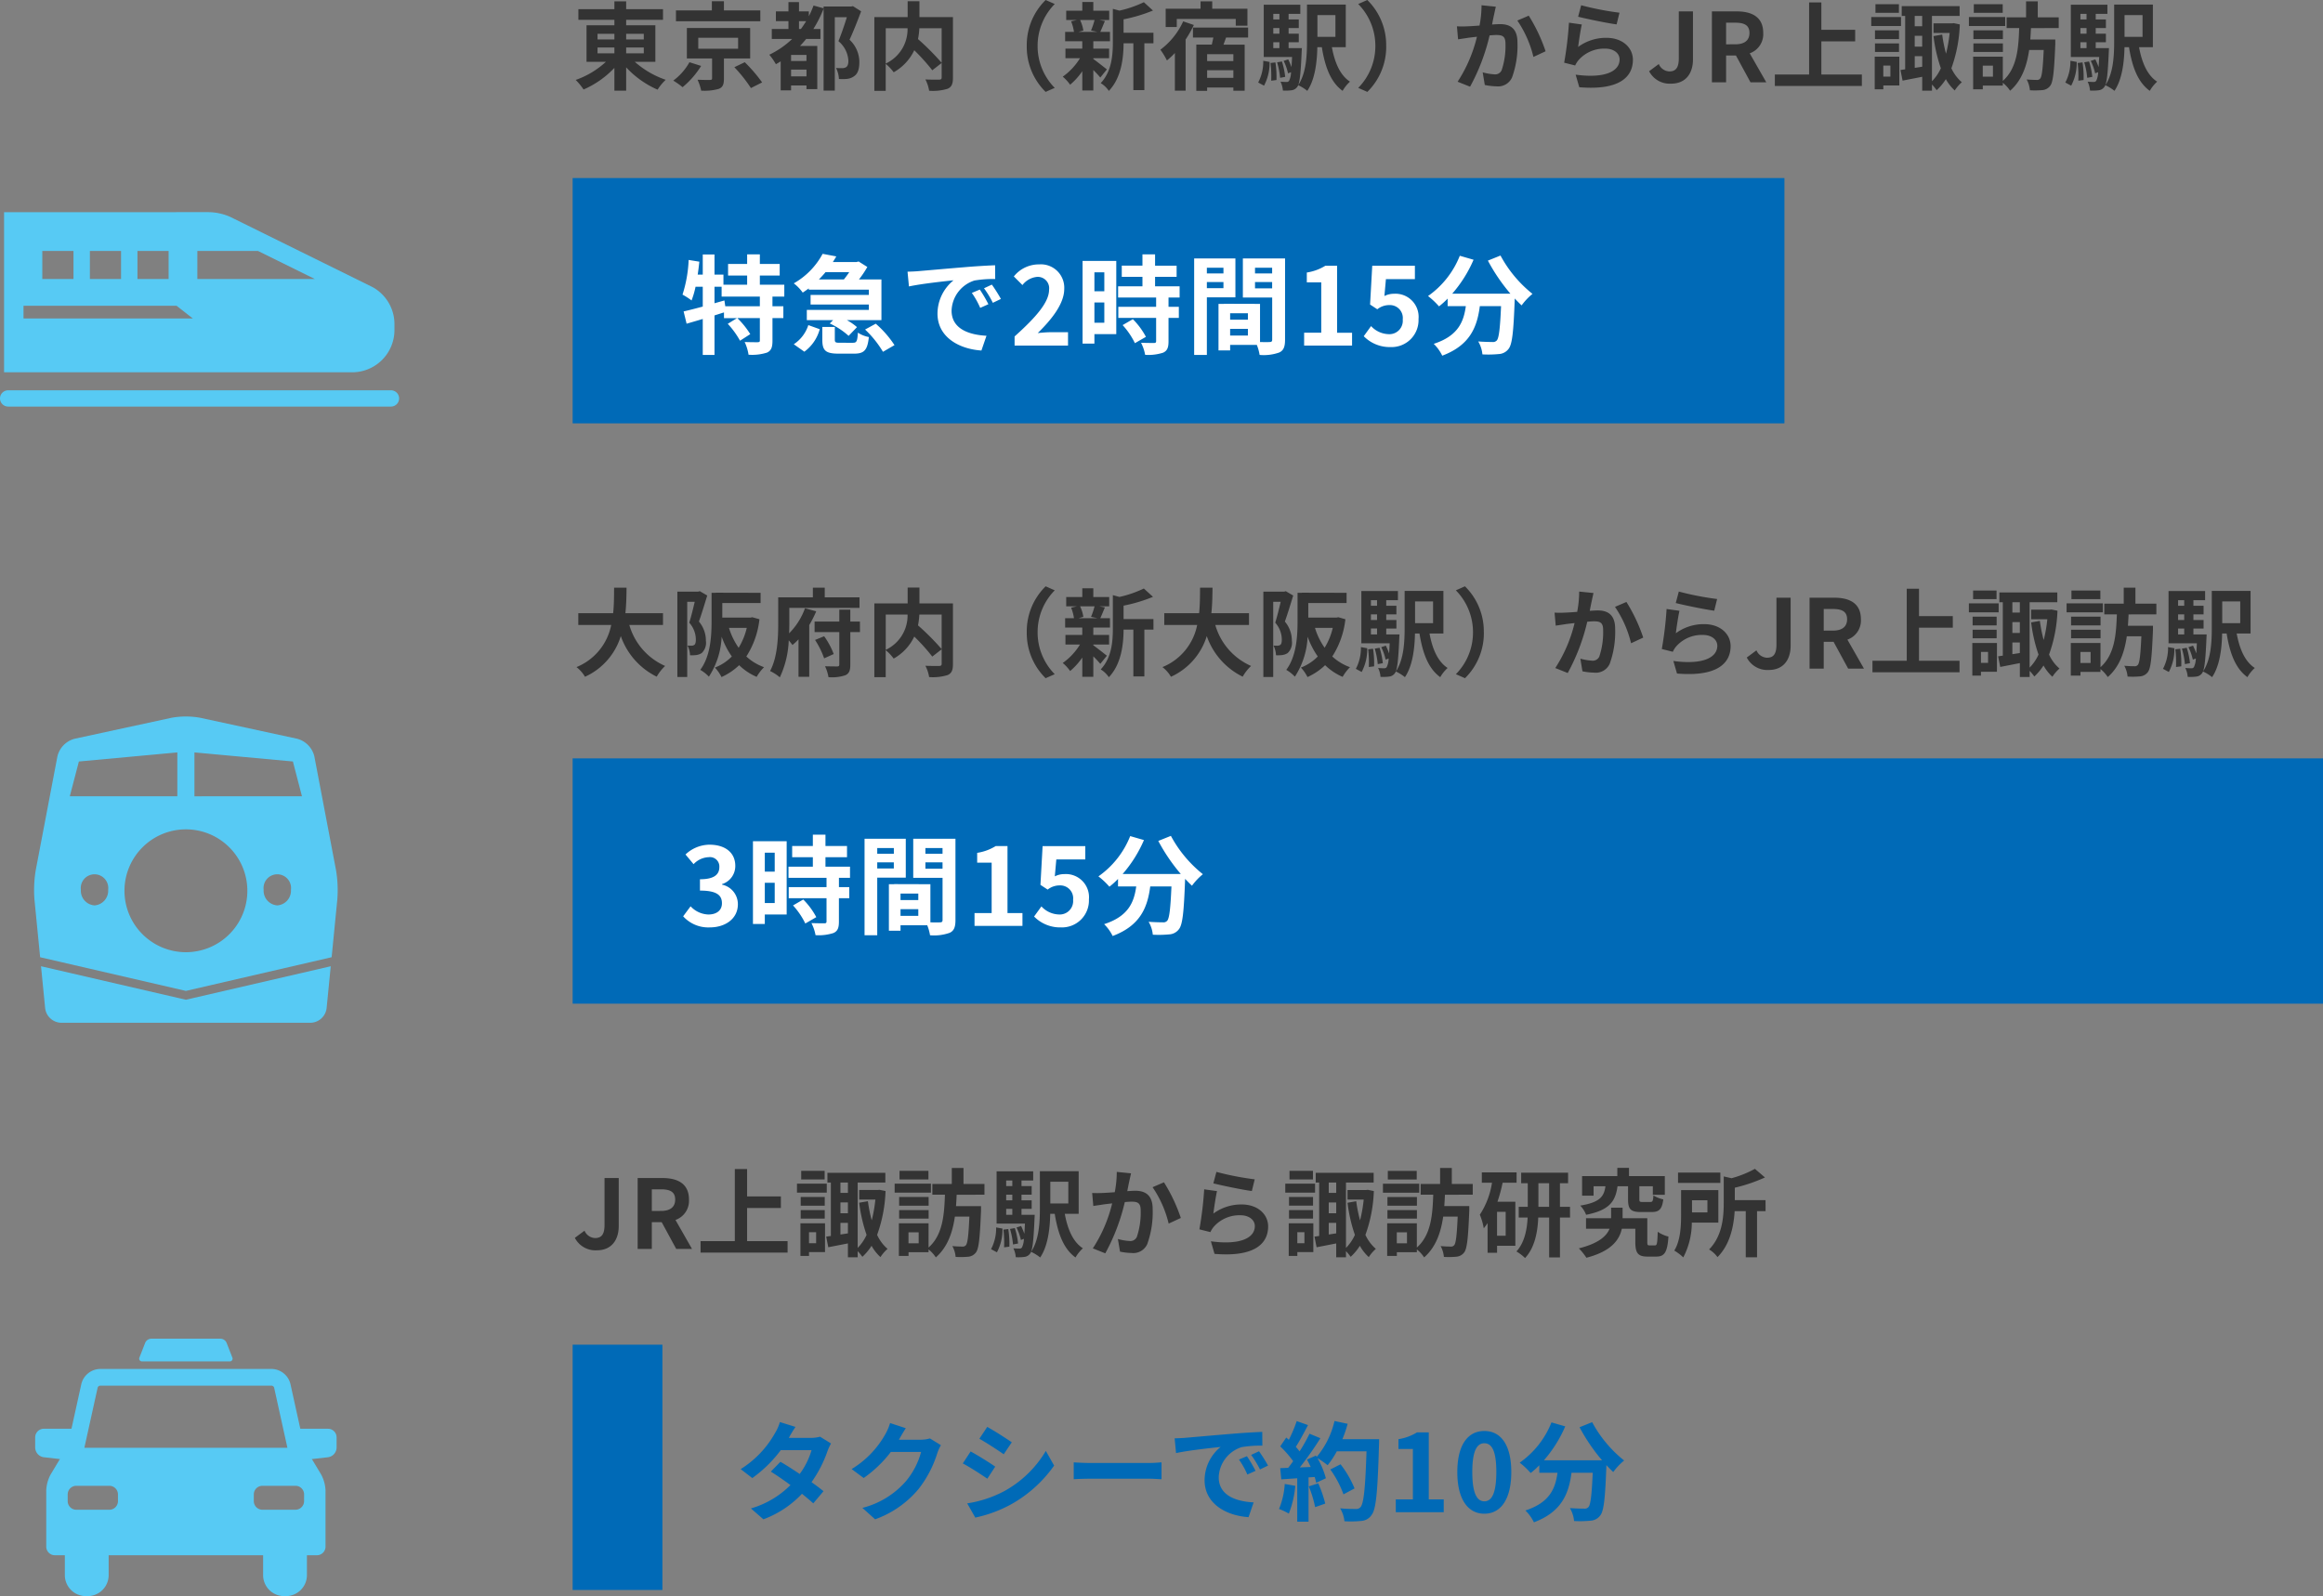
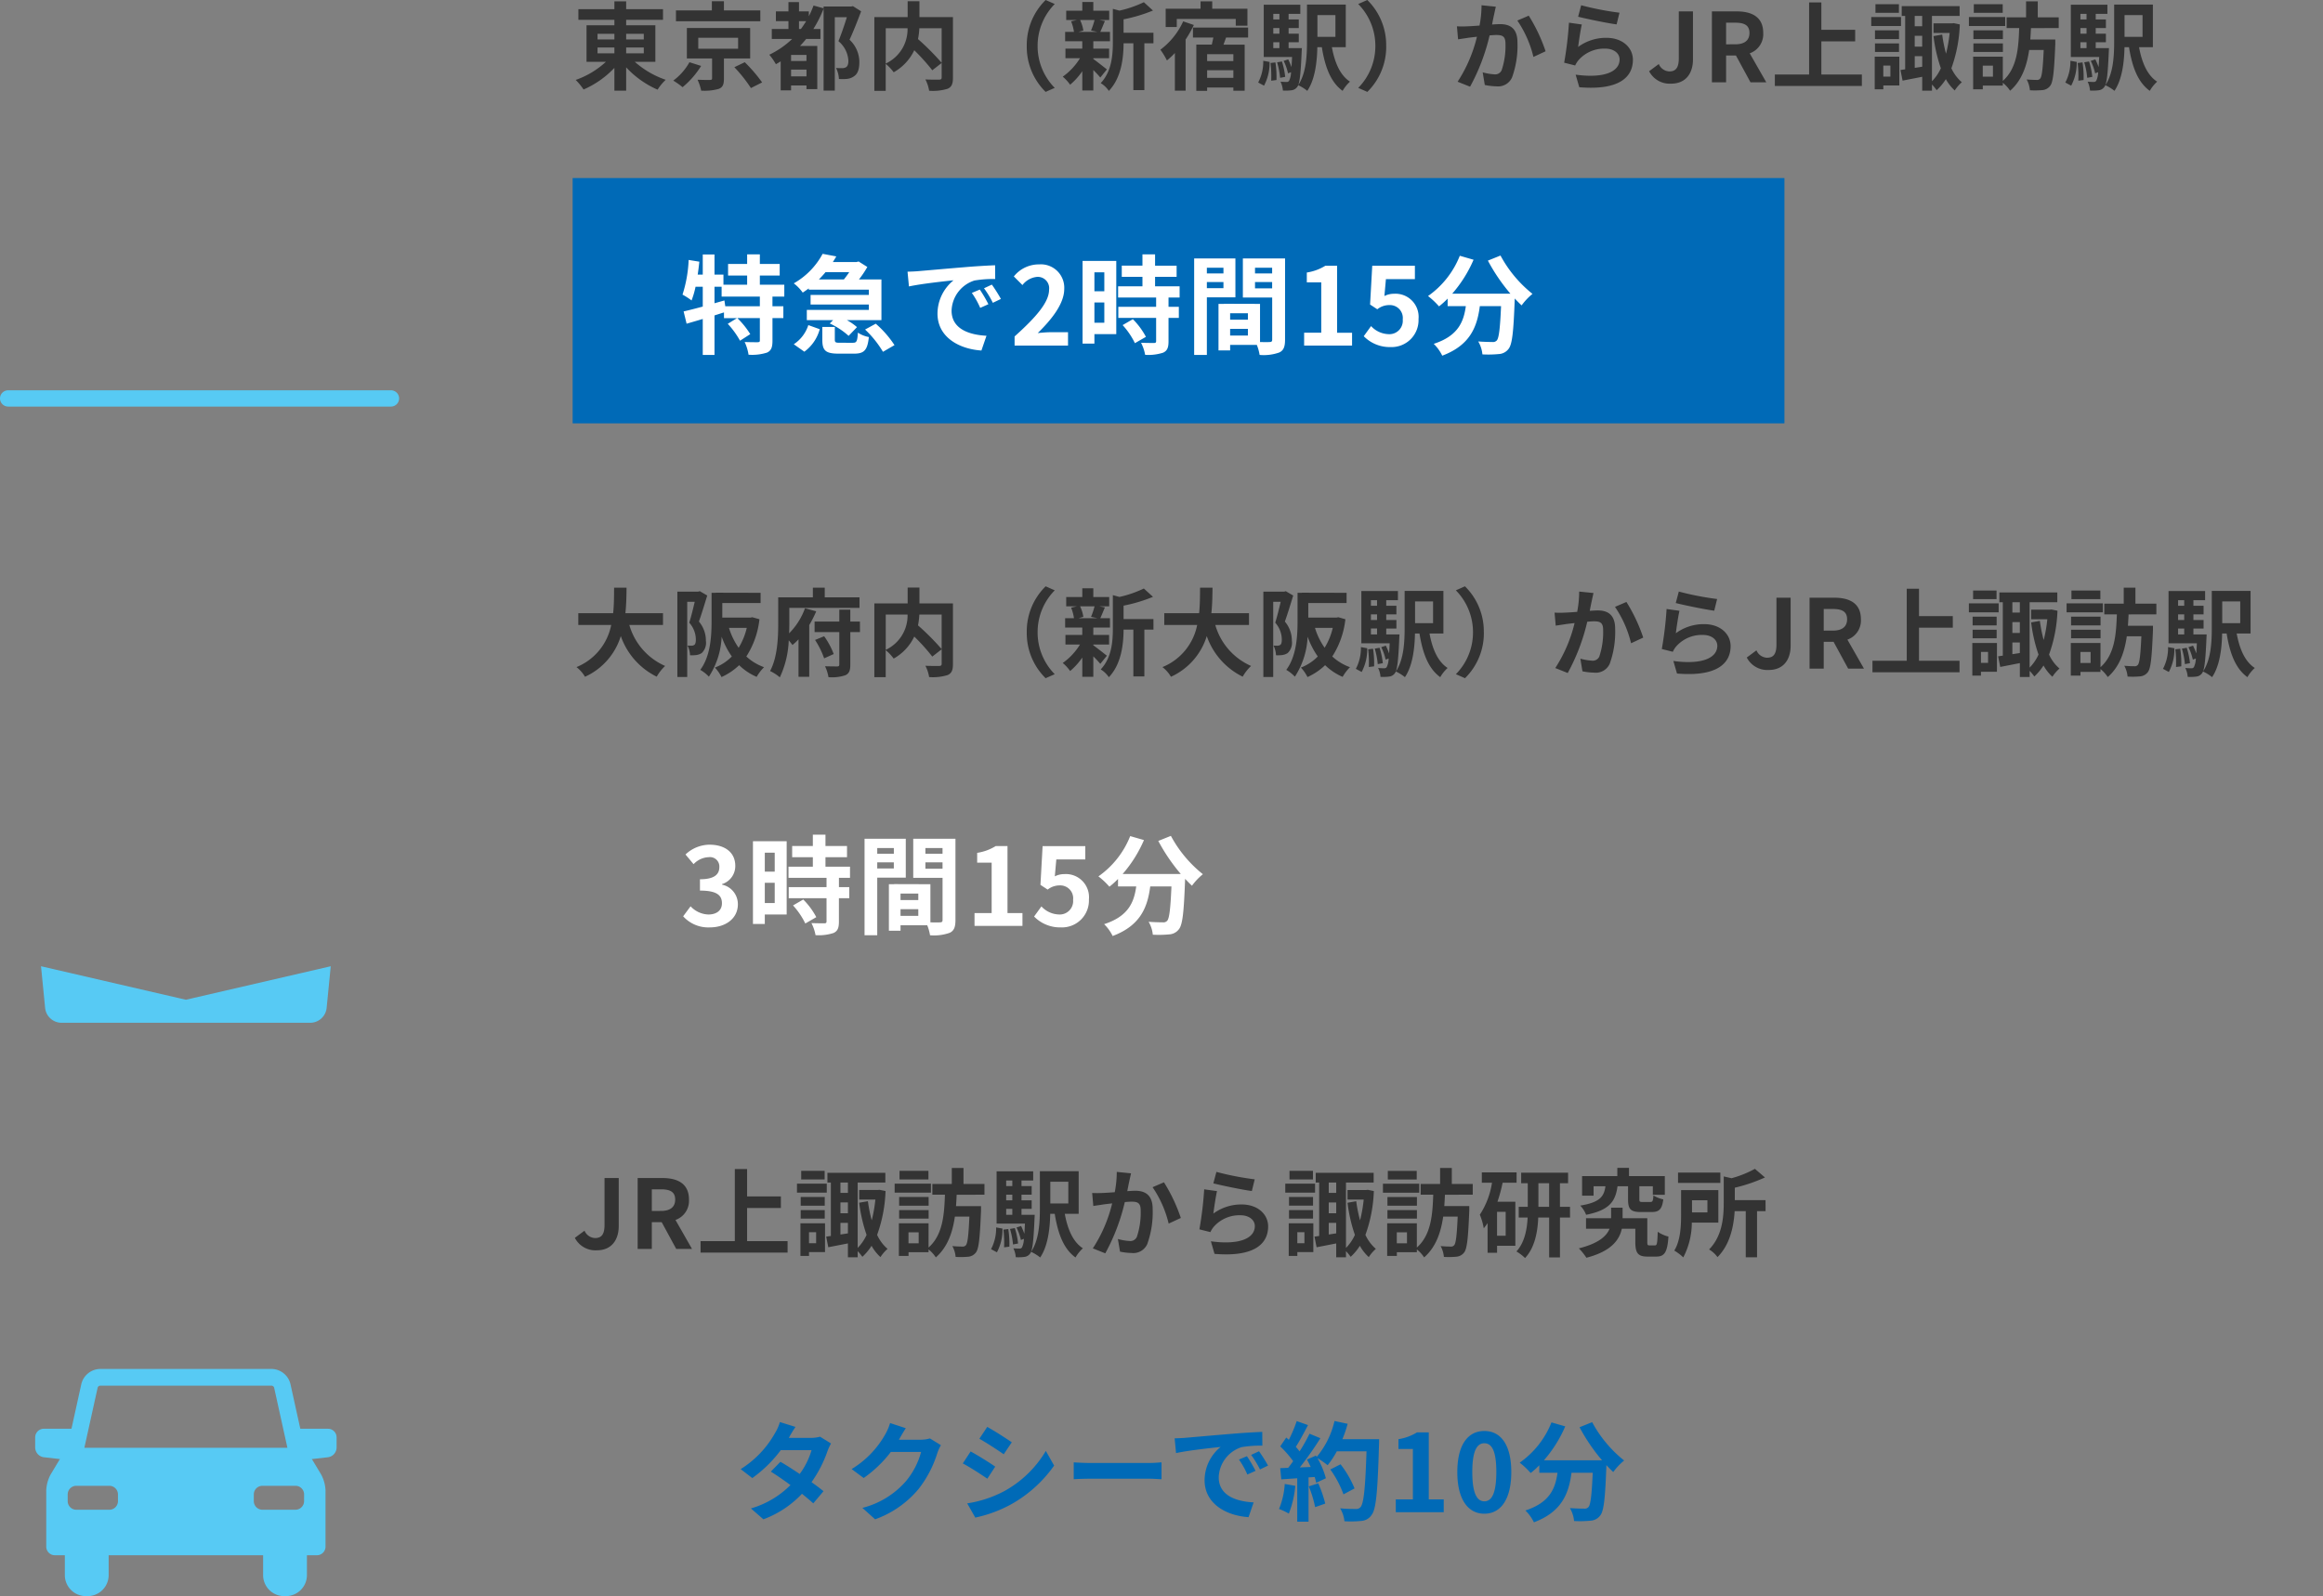
<svg xmlns="http://www.w3.org/2000/svg" width="388.194" height="266.784" viewBox="0 0 388.194 266.784">
  <rect x="0" y="0" width="388.194" height="266.784" fill="#808080" stroke="none" />
  <defs>
    <clipPath id="clip-path">
      <rect id="長方形_36870" data-name="長方形 36870" width="50.367" height="43.025" fill="#57caf4" />
    </clipPath>
  </defs>
  <g id="グループ_89562" data-name="グループ 89562" transform="translate(-784.306 -2362.24)">
    <path id="パス_96463" data-name="パス 96463" d="M4.16-5.824H6.976v.976H4.16Zm0-2.288H6.976v.944H4.16Zm7.728,0v.944H8.944v-.944Zm0,3.264H8.944v-.976h2.944Zm1.936,1.424V-9.536H8.944v-.912H15.1v-1.776H8.944v-1.312H6.976v1.312H.96v1.776H6.976v.912H2.32v6.112H5.552A14.472,14.472,0,0,1,.512-.4,10.417,10.417,0,0,1,1.824,1.2,15.613,15.613,0,0,0,6.976-2.416V1.392H8.944V-2.5a15.858,15.858,0,0,0,5.248,3.728,8.38,8.38,0,0,1,1.36-1.648,15.255,15.255,0,0,1-5.168-3.008ZM31.36-12.016H25.28v-1.536H23.264v1.536h-6v1.808h14.1ZM19.52-3.36a9.767,9.767,0,0,1-2.7,3.072,13.831,13.831,0,0,1,1.552,1.1,14.5,14.5,0,0,0,3.1-3.552Zm1.472-4.08h6.656v1.824H20.992Zm8.672,3.456v-5.1H19.088v5.1H23.3V-.672c0,.208-.064.256-.352.272-.256.016-1.264,0-2.08-.032a7.641,7.641,0,0,1,.608,1.824A8.714,8.714,0,0,0,24.4,1.1c.7-.272.88-.752.88-1.712V-3.984Zm-2.64,1.456A24.068,24.068,0,0,1,29.792.96L31.664.016a25.334,25.334,0,0,0-2.9-3.376Zm10.8-6.384v-1.312h1.2c-.288.464-.576.9-.88,1.312Zm1.248,5.344H36.5V-4.576h2.576ZM36.5-.992V-2.128h2.576V-.992ZM46.832-12.736l-.288.064H41.936v.3l-1.68-.464a15.144,15.144,0,0,1-.784,1.792v-.816H37.824v-1.552h-1.76v1.552h-2.1v1.632h2.1v1.312H33.28v1.664h3.408a14.819,14.819,0,0,1-3.824,2.64,9.779,9.779,0,0,1,1.1,1.584c.256-.144.528-.3.8-.48V1.344H36.5V.528h2.576v.608H40.88V-6.08H38c.352-.384.688-.752,1.024-1.168h2.384V-8.912H40.224a19.392,19.392,0,0,0,1.712-3.408v13.7h1.872V-10.88h2.016c-.384,1.232-.928,2.848-1.408,4A4.572,4.572,0,0,1,46.08-3.6c0,.528-.112.912-.416,1.088a1.305,1.305,0,0,1-.64.144c-.288,0-.624,0-1.008-.032A4.626,4.626,0,0,1,44.5-.56a7.908,7.908,0,0,0,1.392-.016,2.421,2.421,0,0,0,1.12-.432c.64-.416.9-1.2.9-2.4A5.126,5.126,0,0,0,46.272-7.12c.656-1.408,1.36-3.216,1.936-4.752Zm14.832,3.7v5.776a41.765,41.765,0,0,0-3.952-3.968,12.125,12.125,0,0,0,.224-1.808Zm-9.344,0h3.648a6.339,6.339,0,0,1-3.648,5.9ZM63.552-10.9h-5.6v-2.656H55.984V-10.9H50.416V1.424h1.9V-3.088A7.742,7.742,0,0,1,53.648-1.68a8.3,8.3,0,0,0,3.44-3.68A33.463,33.463,0,0,1,60.1-2.016l1.568-1.216v2.4c0,.288-.1.368-.4.384-.3,0-1.376.016-2.32-.032a6.24,6.24,0,0,1,.624,1.888,8.259,8.259,0,0,0,3.1-.336c.672-.3.88-.832.88-1.856ZM75.888-6.08A10.544,10.544,0,0,0,79.04,1.6L80.56.928A9.94,9.94,0,0,1,77.7-6.08a9.94,9.94,0,0,1,2.864-7.008l-1.52-.672A10.544,10.544,0,0,0,75.888-6.08Zm11.328-4.336a11.959,11.959,0,0,1-.592,1.76l1.056.224H84.544l.8-.224a6.309,6.309,0,0,0-.544-1.76Zm-.208,6.384h2.64v-1.6h-2.64V-6.864h2.784V-8.432H88.176c.224-.48.48-1.12.768-1.808l-.928-.176h1.648v-1.552H87.008v-1.456h-1.84v1.456H82.48v1.552h1.792l-.976.224a7.412,7.412,0,0,1,.48,1.76H82.3v1.568h2.864v1.232H82.352v1.6h2.432A10.5,10.5,0,0,1,81.9-.944,7.032,7.032,0,0,1,83.136.4a11.3,11.3,0,0,0,2.032-2.256V1.36h1.84V-2.048A14.972,14.972,0,0,1,88.176-.8l1.1-1.36c-.368-.288-1.7-1.344-2.272-1.744ZM97.056-8.288H92.064v-2.24A25.928,25.928,0,0,0,96.976-12l-1.52-1.392a18.832,18.832,0,0,1-4.08,1.408l-1.1-.3v5.536c0,2.208-.192,4.928-2.032,6.88a4.385,4.385,0,0,1,1.36,1.3c2.112-2.192,2.448-5.568,2.464-7.952H93.7V1.3h1.84V-6.528h1.52Zm3.9-2.3h9.856v1.12h1.952V-12.3H106.88v-1.232h-1.952V-12.3H99.1v3.056h1.856Zm1.072.4a12.285,12.285,0,0,1-3.808,4.736,12.2,12.2,0,0,1,1.088,1.792A11.772,11.772,0,0,0,100.64-4.9V1.392h1.792V-7.152a18.471,18.471,0,0,0,1.376-2.432Zm8.384,6.64h-4.384V-4.7h4.384Zm-4.384,2.8V-2.016h4.384V-.752Zm6.848-6.736V-9.152h-9.216v1.664h3.408c-.08.4-.176.8-.256,1.184h-2.592V1.424h1.808V.864h4.384v.544H112.3V-6.3h-3.536l.432-1.184ZM115.536.56a8.08,8.08,0,0,0,.928-3.968L115.408-3.6A7.472,7.472,0,0,1,114.56.032Zm1.088-3.792a18.94,18.94,0,0,1,.112,2.96l.88-.112a15.847,15.847,0,0,0-.176-2.944Zm1.1-.112a13.1,13.1,0,0,1,.5,2.592l.848-.16a12.82,12.82,0,0,0-.544-2.576Zm-.64-3.36h1.024v.992h-1.024Zm1.024-4.736v.928h-1.024v-.928Zm0,3.312h-1.024v-.944h1.024Zm1.536,2.416V-6.7h1.7V-8.128h-1.7v-.944h1.7v-1.44h-1.7v-.928H121.6v-1.536h-6.112V-4.24h4.736c-.032.656-.064,1.216-.1,1.7a11.635,11.635,0,0,0-.544-1.3l-.768.256a8.807,8.807,0,0,1,.736,2.08l.5-.192a3.515,3.515,0,0,1-.32,1.44.45.45,0,0,1-.432.192,9.149,9.149,0,0,1-1.008-.048,3.955,3.955,0,0,1,.4,1.488,7.765,7.765,0,0,0,1.44-.048,1.349,1.349,0,0,0,.96-.56c.384-.48.576-2,.736-5.84.016-.208.032-.64.032-.64Zm7.824-5.52V-7.6h-3.008v-3.632Zm1.728,5.36v-7.12h-6.48v6.144c0,2.32-.112,5.3-1.472,7.328a6.947,6.947,0,0,1,1.52.944c1.312-1.92,1.632-4.88,1.68-7.3h.752c.528,3.264,1.456,5.84,3.472,7.3A6.346,6.346,0,0,1,129.9-.112c-1.664-1.072-2.56-3.232-3.024-5.76Zm6.752-.208a10.544,10.544,0,0,0-3.152-7.68l-1.52.672a9.94,9.94,0,0,1,2.864,7.008A9.94,9.94,0,0,1,131.28.928l1.52.672A10.544,10.544,0,0,0,135.952-6.08Zm18.32-6.56-2.384-.24a17.734,17.734,0,0,1-.336,3.392c-.816.064-1.568.112-2.064.128a15.277,15.277,0,0,1-1.712,0l.192,2.176c.48-.08,1.328-.192,1.776-.272.3-.032.8-.1,1.376-.16A24.053,24.053,0,0,1,147.888-.1l2.08.832a33.72,33.72,0,0,0,3.264-8.576c.448-.032.848-.064,1.1-.064,1.008,0,1.552.176,1.552,1.456a12.735,12.735,0,0,1-.64,4.432,1.186,1.186,0,0,1-1.2.688,9.374,9.374,0,0,1-1.968-.336l.352,2.112a10.351,10.351,0,0,0,1.92.224A2.556,2.556,0,0,0,156.976-.8a15.676,15.676,0,0,0,.912-5.872c0-2.3-1.2-3.056-2.9-3.056-.336,0-.816.032-1.344.064.112-.576.224-1.168.336-1.648C154.064-11.712,154.176-12.224,154.272-12.64Zm5.5,1.5-1.9.816a18.4,18.4,0,0,1,2.688,6.08l2.032-.944A27.655,27.655,0,0,0,159.776-11.136Zm8.768-1.744-.512,1.92c1.248.32,4.816,1.072,6.432,1.28l.48-1.952A48.973,48.973,0,0,1,168.544-12.88Zm.1,3.216-2.144-.3a59.029,59.029,0,0,1-.8,6.688l1.84.464a3.877,3.877,0,0,1,.592-.928,5.7,5.7,0,0,1,4.448-1.888c1.392,0,2.384.768,2.384,1.808,0,2.032-2.544,3.2-7.344,2.544l.608,2.1c6.656.56,8.96-1.68,8.96-4.592,0-1.936-1.632-3.664-4.432-3.664a7.832,7.832,0,0,0-4.72,1.52C168.144-6.832,168.432-8.784,168.64-9.664ZM183.552.224c2.544,0,3.664-1.824,3.664-4.048v-8.032h-2.368v7.84c0,1.632-.544,2.192-1.584,2.192a2,2,0,0,1-1.76-1.232l-1.616,1.2A3.869,3.869,0,0,0,183.552.224ZM190.384,0h2.368V-4.48H194.4L196.832,0h2.64L196.7-4.848a3.389,3.389,0,0,0,2.256-3.408c0-2.72-1.968-3.6-4.448-3.6h-4.128Zm2.368-6.352V-9.968h1.536c1.52,0,2.368.432,2.368,1.712,0,1.264-.848,1.9-2.368,1.9Zm15.92,5.04V-6.848h5.648V-8.784h-5.648V-13.36h-2.048V-1.312H200.9V.608H215.44v-1.92Zm12.96-11.744h-3.92v1.44h3.92Zm.352,2.144h-4.976v1.5h4.976Zm-.336,2.224h-4.016v1.456h4.016Zm-4.016,3.616h4.016V-6.5h-4.016ZM220.208-2.8V-.96h-1.184V-2.8ZM221.7-4.288h-4.112V1.168h1.44V.528H221.7Zm2.576,1.872V-4.368h1.248v1.76ZM225.52-11.1v1.728h-1.248V-11.1Zm-1.248,3.328h1.248v1.808h-1.248ZM230.8-9.888l-.3.032h-3.088v1.6h2.7a23.675,23.675,0,0,1-.608,3.472,24.09,24.09,0,0,1-.64-3.2l-1.456.256a26.068,26.068,0,0,0,1.232,5.376,7.448,7.448,0,0,1-1.488,2.176V-11.1h4.624v-1.632H222.1V-11.1h.576v8.928l-.784.112.352,1.776c.992-.192,2.144-.416,3.28-.64v2.32h1.632V.368a8.158,8.158,0,0,1,.784.944,9.11,9.11,0,0,0,1.536-1.84A7.333,7.333,0,0,0,230.96,1.36a6.554,6.554,0,0,1,1.184-1.376A6.78,6.78,0,0,1,230.4-2.352a23.9,23.9,0,0,0,1.408-7.328Zm8.176-3.168h-4.832v1.44h4.832Zm.416,2.144h-6.064v1.5h6.064Zm-.384,2.224H234.08v1.456h4.928ZM234.08-5.072h4.928V-6.5H234.08Zm3.264,4.128h-1.7v-1.84h1.7Zm10.992-8.128v-1.792h-3.5v-2.672H242.88v2.672h-3.248v1.792h2.1c-.112,3.248-.32,6.7-2.736,8.832V-4.288h-4.96V1.168h1.616V.544h3.344V.08a5.556,5.556,0,0,1,1.216,1.328c1.968-1.712,2.8-4.176,3.184-6.816h2.432c-.144,3.168-.3,4.464-.592,4.784a.646.646,0,0,1-.56.224c-.32,0-.992-.016-1.7-.08a4.53,4.53,0,0,1,.544,1.808A14.018,14.018,0,0,0,245.6,1.3a1.8,1.8,0,0,0,1.3-.7c.5-.624.672-2.4.864-6.976v-.784h-4.176c.048-.64.08-1.264.112-1.9ZM250.416.56a8.08,8.08,0,0,0,.928-3.968L250.288-3.6A7.472,7.472,0,0,1,249.44.032ZM251.5-3.232a18.939,18.939,0,0,1,.112,2.96l.88-.112a15.849,15.849,0,0,0-.176-2.944Zm1.1-.112a13.1,13.1,0,0,1,.5,2.592l.848-.16a12.819,12.819,0,0,0-.544-2.576Zm-.64-3.36h1.024v.992h-1.024Zm1.024-4.736v.928h-1.024v-.928Zm0,3.312h-1.024v-.944h1.024Zm1.536,2.416V-6.7h1.7V-8.128h-1.7v-.944h1.7v-1.44h-1.7v-.928h1.952v-1.536h-6.112V-4.24H255.1c-.032.656-.064,1.216-.1,1.7a11.635,11.635,0,0,0-.544-1.3l-.768.256a8.808,8.808,0,0,1,.736,2.08l.5-.192a3.515,3.515,0,0,1-.32,1.44.45.45,0,0,1-.432.192,9.148,9.148,0,0,1-1.008-.048,3.955,3.955,0,0,1,.4,1.488,7.765,7.765,0,0,0,1.44-.048,1.349,1.349,0,0,0,.96-.56c.384-.48.576-2,.736-5.84.016-.208.032-.64.032-.64Zm7.824-5.52V-7.6h-3.008v-3.632Zm1.728,5.36v-7.12H257.6v6.144c0,2.32-.112,5.3-1.472,7.328a6.947,6.947,0,0,1,1.52.944c1.312-1.92,1.632-4.88,1.68-7.3h.752c.528,3.264,1.456,5.84,3.472,7.3a6.345,6.345,0,0,1,1.232-1.536c-1.664-1.072-2.56-3.232-3.024-5.76Z" transform="translate(880 2376)" fill="#333" />
    <path id="パス_96465" data-name="パス 96465" d="M15.1-7.3V-9.264H8.816c.16-1.488.176-2.96.192-4.272H6.928c-.016,1.312,0,2.768-.16,4.272H.944V-7.3h5.5A9.592,9.592,0,0,1,.64-.256,5.637,5.637,0,0,1,2.064,1.36a11.013,11.013,0,0,0,5.984-6.8,11.934,11.934,0,0,0,6,6.784A7.657,7.657,0,0,1,15.456-.448,10.677,10.677,0,0,1,9.472-7.3Zm6.144-5.648-.272.08H17.5V1.392h1.648v-12.56H20.4c-.256,1.088-.592,2.48-.912,3.488a4.283,4.283,0,0,1,1.1,2.8c0,.448-.064.768-.24.9a.829.829,0,0,1-.448.144c-.208,0-.416,0-.7-.016a4.034,4.034,0,0,1,.416,1.616,6.84,6.84,0,0,0,1.024-.032,2.285,2.285,0,0,0,.928-.336,2.348,2.348,0,0,0,.7-2.048A4.926,4.926,0,0,0,21.1-7.872c.448-1.248.976-2.992,1.392-4.352ZM29.1-6.816a11.348,11.348,0,0,1-1.36,3.328,11.689,11.689,0,0,1-1.616-3.328Zm.928-1.776-.32.064h-4.7V-10.96h6.4v-1.712l-6.4-.016H23.936v.016h-.72v4.656c0,2.464-.144,5.888-1.888,8.224a6.181,6.181,0,0,1,1.44,1.136A13.286,13.286,0,0,0,24.9-5.344a13.725,13.725,0,0,0,1.7,3.312A7.93,7.93,0,0,1,23.776-.176a6.71,6.71,0,0,1,1.1,1.584A10.47,10.47,0,0,0,27.824-.576a9.666,9.666,0,0,0,2.928,1.952A7.58,7.58,0,0,1,31.984-.24a8.787,8.787,0,0,1-2.96-1.792,14.336,14.336,0,0,0,2.192-6.224Zm8.8-1.5A11.48,11.48,0,0,1,36.176-5.9c.016-.592.032-1.152.032-1.648V-10.16H47.936v-1.76H42.128v-1.616H40.144v1.616H34.352v4.352c0,2.336-.112,5.664-1.36,7.968a7.311,7.311,0,0,1,1.632,1.056,16.023,16.023,0,0,0,1.488-6.192c.24.288.464.576.624.784A9.281,9.281,0,0,0,37.744-4.9V1.36h1.792V-7.28a18.341,18.341,0,0,0,1.168-2.3Zm1.68,5.3a13.983,13.983,0,0,1,1.52,3.072l1.6-.72a13.009,13.009,0,0,0-1.6-2.976Zm7.5-3.072H46.4V-9.856H44.56v1.984H40.432v1.76H44.56V-.688c0,.24-.1.32-.352.32-.288,0-1.184,0-2.032-.032a6.869,6.869,0,0,1,.576,1.824,7.047,7.047,0,0,0,2.832-.32C46.208.8,46.4.32,46.4-.672v-5.44h1.616ZM61.664-9.04v5.776a41.765,41.765,0,0,0-3.952-3.968,12.125,12.125,0,0,0,.224-1.808Zm-9.344,0h3.648a6.339,6.339,0,0,1-3.648,5.9ZM63.552-10.9h-5.6v-2.656H55.984V-10.9H50.416V1.424h1.9V-3.088A7.742,7.742,0,0,1,53.648-1.68a8.3,8.3,0,0,0,3.44-3.68A33.463,33.463,0,0,1,60.1-2.016l1.568-1.216v2.4c0,.288-.1.368-.4.384-.3,0-1.376.016-2.32-.032a6.24,6.24,0,0,1,.624,1.888,8.259,8.259,0,0,0,3.1-.336c.672-.3.88-.832.88-1.856ZM75.888-6.08A10.544,10.544,0,0,0,79.04,1.6L80.56.928A9.94,9.94,0,0,1,77.7-6.08a9.94,9.94,0,0,1,2.864-7.008l-1.52-.672A10.544,10.544,0,0,0,75.888-6.08Zm11.328-4.336a11.959,11.959,0,0,1-.592,1.76l1.056.224H84.544l.8-.224a6.309,6.309,0,0,0-.544-1.76Zm-.208,6.384h2.64v-1.6h-2.64V-6.864h2.784V-8.432H88.176c.224-.48.48-1.12.768-1.808l-.928-.176h1.648v-1.552H87.008v-1.456h-1.84v1.456H82.48v1.552h1.792l-.976.224a7.412,7.412,0,0,1,.48,1.76H82.3v1.568h2.864v1.232H82.352v1.6h2.432A10.5,10.5,0,0,1,81.9-.944,7.032,7.032,0,0,1,83.136.4a11.3,11.3,0,0,0,2.032-2.256V1.36h1.84V-2.048A14.972,14.972,0,0,1,88.176-.8l1.1-1.36c-.368-.288-1.7-1.344-2.272-1.744ZM97.056-8.288H92.064v-2.24A25.928,25.928,0,0,0,96.976-12l-1.52-1.392a18.832,18.832,0,0,1-4.08,1.408l-1.1-.3v5.536c0,2.208-.192,4.928-2.032,6.88a4.385,4.385,0,0,1,1.36,1.3c2.112-2.192,2.448-5.568,2.464-7.952H93.7V1.3h1.84V-6.528h1.52Zm15.968.992V-9.264h-6.288c.16-1.488.176-2.96.192-4.272h-2.08c-.016,1.312,0,2.768-.16,4.272H98.864V-7.3h5.5A9.592,9.592,0,0,1,98.56-.256,5.637,5.637,0,0,1,99.984,1.36a11.013,11.013,0,0,0,5.984-6.8,11.934,11.934,0,0,0,6,6.784,7.657,7.657,0,0,1,1.408-1.792A10.677,10.677,0,0,1,107.392-7.3Zm6.144-5.648-.272.08h-3.472V1.392h1.648v-12.56h1.248c-.256,1.088-.592,2.48-.912,3.488a4.283,4.283,0,0,1,1.1,2.8c0,.448-.064.768-.24.9a.829.829,0,0,1-.448.144c-.208,0-.416,0-.7-.016a4.034,4.034,0,0,1,.416,1.616,6.84,6.84,0,0,0,1.024-.032,2.285,2.285,0,0,0,.928-.336,2.348,2.348,0,0,0,.7-2.048,4.926,4.926,0,0,0-1.168-3.216c.448-1.248.976-2.992,1.392-4.352Zm7.856,6.128a11.348,11.348,0,0,1-1.36,3.328,11.689,11.689,0,0,1-1.616-3.328Zm.928-1.776-.32.064h-4.7V-10.96h6.4v-1.712l-6.4-.016h-1.072v.016h-.72v4.656c0,2.464-.144,5.888-1.888,8.224a6.181,6.181,0,0,1,1.44,1.136,13.286,13.286,0,0,0,2.128-6.688,13.725,13.725,0,0,0,1.7,3.312A7.93,7.93,0,0,1,121.7-.176a6.71,6.71,0,0,1,1.1,1.584,10.47,10.47,0,0,0,2.944-1.984,9.666,9.666,0,0,0,2.928,1.952A7.58,7.58,0,0,1,129.9-.24a8.787,8.787,0,0,1-2.96-1.792,14.336,14.336,0,0,0,2.192-6.224Zm3.9,9.152a8.08,8.08,0,0,0,.928-3.968L131.728-3.6A7.472,7.472,0,0,1,130.88.032Zm1.088-3.792a18.939,18.939,0,0,1,.112,2.96l.88-.112a15.849,15.849,0,0,0-.176-2.944Zm1.1-.112a13.1,13.1,0,0,1,.5,2.592l.848-.16a12.819,12.819,0,0,0-.544-2.576Zm-.64-3.36h1.024v.992h-1.024Zm1.024-4.736v.928h-1.024v-.928Zm0,3.312h-1.024v-.944h1.024Zm1.536,2.416V-6.7h1.7V-8.128h-1.7v-.944h1.7v-1.44h-1.7v-.928h1.952v-1.536h-6.112V-4.24h4.736c-.032.656-.064,1.216-.1,1.7a11.635,11.635,0,0,0-.544-1.3l-.768.256a8.808,8.808,0,0,1,.736,2.08l.5-.192a3.515,3.515,0,0,1-.32,1.44.45.45,0,0,1-.432.192,9.148,9.148,0,0,1-1.008-.048,3.955,3.955,0,0,1,.4,1.488,7.765,7.765,0,0,0,1.44-.048,1.349,1.349,0,0,0,.96-.56c.384-.48.576-2,.736-5.84.016-.208.032-.64.032-.64Zm7.824-5.52V-7.6h-3.008v-3.632Zm1.728,5.36v-7.12h-6.48v6.144c0,2.32-.112,5.3-1.472,7.328a6.947,6.947,0,0,1,1.52.944c1.312-1.92,1.632-4.88,1.68-7.3h.752c.528,3.264,1.456,5.84,3.472,7.3a6.346,6.346,0,0,1,1.232-1.536c-1.664-1.072-2.56-3.232-3.024-5.76Zm6.752-.208a10.544,10.544,0,0,0-3.152-7.68l-1.52.672a9.94,9.94,0,0,1,2.864,7.008A9.94,9.94,0,0,1,147.6.928l1.52.672A10.544,10.544,0,0,0,152.272-6.08Zm18.32-6.56-2.384-.24a17.734,17.734,0,0,1-.336,3.392c-.816.064-1.568.112-2.064.128a15.277,15.277,0,0,1-1.712,0l.192,2.176c.48-.08,1.328-.192,1.776-.272.3-.032.8-.1,1.376-.16A24.053,24.053,0,0,1,164.208-.1l2.08.832a33.72,33.72,0,0,0,3.264-8.576c.448-.032.848-.064,1.1-.064,1.008,0,1.552.176,1.552,1.456a12.735,12.735,0,0,1-.64,4.432,1.186,1.186,0,0,1-1.2.688,9.375,9.375,0,0,1-1.968-.336l.352,2.112a10.351,10.351,0,0,0,1.92.224A2.556,2.556,0,0,0,173.3-.8a15.676,15.676,0,0,0,.912-5.872c0-2.3-1.2-3.056-2.9-3.056-.336,0-.816.032-1.344.064.112-.576.224-1.168.336-1.648C170.384-11.712,170.5-12.224,170.592-12.64Zm5.5,1.5-1.9.816a18.4,18.4,0,0,1,2.688,6.08l2.032-.944A27.655,27.655,0,0,0,176.1-11.136Zm8.768-1.744-.512,1.92c1.248.32,4.816,1.072,6.432,1.28l.48-1.952A48.973,48.973,0,0,1,184.864-12.88Zm.1,3.216-2.144-.3a59.029,59.029,0,0,1-.8,6.688l1.84.464a3.877,3.877,0,0,1,.592-.928A5.7,5.7,0,0,1,188.9-5.632c1.392,0,2.384.768,2.384,1.808,0,2.032-2.544,3.2-7.344,2.544l.608,2.1c6.656.56,8.96-1.68,8.96-4.592,0-1.936-1.632-3.664-4.432-3.664a7.832,7.832,0,0,0-4.72,1.52C184.464-6.832,184.752-8.784,184.96-9.664ZM199.872.224c2.544,0,3.664-1.824,3.664-4.048v-8.032h-2.368v7.84c0,1.632-.544,2.192-1.584,2.192a2,2,0,0,1-1.76-1.232l-1.616,1.2A3.869,3.869,0,0,0,199.872.224ZM206.7,0h2.368V-4.48h1.648L213.152,0h2.64l-2.768-4.848a3.389,3.389,0,0,0,2.256-3.408c0-2.72-1.968-3.6-4.448-3.6H206.7Zm2.368-6.352V-9.968h1.536c1.52,0,2.368.432,2.368,1.712,0,1.264-.848,1.9-2.368,1.9Zm15.92,5.04V-6.848h5.648V-8.784h-5.648V-13.36h-2.048V-1.312h-5.728V.608H231.76v-1.92Zm12.96-11.744h-3.92v1.44h3.92Zm.352,2.144h-4.976v1.5H238.3Zm-.336,2.224h-4.016v1.456h4.016Zm-4.016,3.616h4.016V-6.5h-4.016ZM236.528-2.8V-.96h-1.184V-2.8Zm1.488-1.488H233.9V1.168h1.44V.528h2.672Zm2.576,1.872V-4.368h1.248v1.76ZM241.84-11.1v1.728h-1.248V-11.1Zm-1.248,3.328h1.248v1.808h-1.248Zm6.528-2.112-.3.032h-3.088v1.6h2.7a23.675,23.675,0,0,1-.608,3.472,24.09,24.09,0,0,1-.64-3.2l-1.456.256a26.068,26.068,0,0,0,1.232,5.376,7.448,7.448,0,0,1-1.488,2.176V-11.1H248.1v-1.632h-9.68V-11.1h.576v8.928l-.784.112.352,1.776c.992-.192,2.144-.416,3.28-.64v2.32h1.632V.368a8.158,8.158,0,0,1,.784.944,9.11,9.11,0,0,0,1.536-1.84A7.333,7.333,0,0,0,247.28,1.36a6.554,6.554,0,0,1,1.184-1.376,6.78,6.78,0,0,1-1.744-2.336,23.9,23.9,0,0,0,1.408-7.328Zm8.176-3.168h-4.832v1.44H255.3Zm.416,2.144h-6.064v1.5h6.064Zm-.384,2.224H250.4v1.456h4.928ZM250.4-5.072h4.928V-6.5H250.4Zm3.264,4.128h-1.7v-1.84h1.7Zm10.992-8.128v-1.792h-3.5v-2.672H259.2v2.672h-3.248v1.792h2.1c-.112,3.248-.32,6.7-2.736,8.832V-4.288h-4.96V1.168h1.616V.544h3.344V.08a5.556,5.556,0,0,1,1.216,1.328c1.968-1.712,2.8-4.176,3.184-6.816h2.432c-.144,3.168-.3,4.464-.592,4.784a.646.646,0,0,1-.56.224c-.32,0-.992-.016-1.7-.08a4.53,4.53,0,0,1,.544,1.808,14.017,14.017,0,0,0,2.08-.032,1.8,1.8,0,0,0,1.3-.7c.5-.624.672-2.4.864-6.976v-.784H259.9c.048-.64.08-1.264.112-1.9ZM266.736.56a8.08,8.08,0,0,0,.928-3.968L266.608-3.6A7.472,7.472,0,0,1,265.76.032Zm1.088-3.792a18.939,18.939,0,0,1,.112,2.96l.88-.112a15.849,15.849,0,0,0-.176-2.944Zm1.1-.112a13.1,13.1,0,0,1,.5,2.592l.848-.16a12.819,12.819,0,0,0-.544-2.576Zm-.64-3.36h1.024v.992h-1.024Zm1.024-4.736v.928h-1.024v-.928Zm0,3.312h-1.024v-.944h1.024Zm1.536,2.416V-6.7h1.7V-8.128h-1.7v-.944h1.7v-1.44h-1.7v-.928H272.8v-1.536h-6.112V-4.24h4.736c-.032.656-.064,1.216-.1,1.7a11.635,11.635,0,0,0-.544-1.3l-.768.256a8.808,8.808,0,0,1,.736,2.08l.5-.192a3.515,3.515,0,0,1-.32,1.44.45.45,0,0,1-.432.192,9.149,9.149,0,0,1-1.008-.048,3.955,3.955,0,0,1,.4,1.488,7.765,7.765,0,0,0,1.44-.048,1.349,1.349,0,0,0,.96-.56c.384-.48.576-2,.736-5.84.016-.208.032-.64.032-.64Zm7.824-5.52V-7.6h-3.008v-3.632Zm1.728,5.36v-7.12h-6.48v6.144c0,2.32-.112,5.3-1.472,7.328a6.947,6.947,0,0,1,1.52.944c1.312-1.92,1.632-4.88,1.68-7.3h.752c.528,3.264,1.456,5.84,3.472,7.3A6.345,6.345,0,0,1,281.1-.112c-1.664-1.072-2.56-3.232-3.024-5.76Z" transform="translate(880 2474)" fill="#333" />
    <path id="パス_96467" data-name="パス 96467" d="M4.032.224C6.576.224,7.7-1.6,7.7-3.824v-8.032H5.328v7.84c0,1.632-.544,2.192-1.584,2.192a2,2,0,0,1-1.76-1.232L.368-1.856A3.869,3.869,0,0,0,4.032.224ZM10.864,0h2.368V-4.48H14.88L17.312,0h2.64L17.184-4.848A3.389,3.389,0,0,0,19.44-8.256c0-2.72-1.968-3.6-4.448-3.6H10.864Zm2.368-6.352V-9.968h1.536c1.52,0,2.368.432,2.368,1.712,0,1.264-.848,1.9-2.368,1.9Zm15.92,5.04V-6.848H34.8V-8.784H29.152V-13.36H27.1V-1.312H21.376V.608H35.92v-1.92Zm12.96-11.744h-3.92v1.44h3.92Zm.352,2.144H37.488v1.5h4.976Zm-.336,2.224H38.112v1.456h4.016ZM38.112-5.072h4.016V-6.5H38.112ZM40.688-2.8V-.96H39.5V-2.8Zm1.488-1.488H38.064V1.168H39.5V.528h2.672Zm2.576,1.872V-4.368H46v1.76ZM46-11.1v1.728H44.752V-11.1ZM44.752-7.776H46v1.808H44.752ZM51.28-9.888l-.3.032H47.888v1.6h2.7a23.676,23.676,0,0,1-.608,3.472,24.088,24.088,0,0,1-.64-3.2l-1.456.256A26.068,26.068,0,0,0,49.12-2.352,7.448,7.448,0,0,1,47.632-.176V-11.1h4.624v-1.632h-9.68V-11.1h.576v8.928l-.784.112L42.72-.288C43.712-.48,44.864-.7,46-.928v2.32h1.632V.368a8.16,8.16,0,0,1,.784.944,9.111,9.111,0,0,0,1.536-1.84A7.333,7.333,0,0,0,51.44,1.36,6.554,6.554,0,0,1,52.624-.016,6.78,6.78,0,0,1,50.88-2.352,23.9,23.9,0,0,0,52.288-9.68Zm8.176-3.168H54.624v1.44h4.832Zm.416,2.144H53.808v1.5h6.064Zm-.384,2.224H54.56v1.456h4.928ZM54.56-5.072h4.928V-6.5H54.56ZM57.824-.944h-1.7v-1.84h1.7ZM68.816-9.072v-1.792h-3.5v-2.672H63.36v2.672H60.112v1.792h2.1c-.112,3.248-.32,6.7-2.736,8.832V-4.288h-4.96V1.168h1.616V.544h3.344V.08a5.556,5.556,0,0,1,1.216,1.328c1.968-1.712,2.8-4.176,3.184-6.816H66.3C66.16-2.24,66-.944,65.712-.624a.646.646,0,0,1-.56.224c-.32,0-.992-.016-1.7-.08A4.53,4.53,0,0,1,64,1.328,14.018,14.018,0,0,0,66.08,1.3a1.8,1.8,0,0,0,1.3-.7c.5-.624.672-2.4.864-6.976v-.784H64.064c.048-.64.08-1.264.112-1.9ZM70.9.56a8.08,8.08,0,0,0,.928-3.968L70.768-3.6A7.472,7.472,0,0,1,69.92.032Zm1.088-3.792A18.94,18.94,0,0,1,72.1-.272l.88-.112A15.847,15.847,0,0,0,72.8-3.328Zm1.1-.112a13.1,13.1,0,0,1,.5,2.592l.848-.16a12.82,12.82,0,0,0-.544-2.576Zm-.64-3.36h1.024v.992H72.448Zm1.024-4.736v.928H72.448v-.928Zm0,3.312H72.448v-.944h1.024Zm1.536,2.416V-6.7h1.7V-8.128h-1.7v-.944h1.7v-1.44h-1.7v-.928H76.96v-1.536H70.848V-4.24h4.736c-.032.656-.064,1.216-.1,1.7a11.635,11.635,0,0,0-.544-1.3l-.768.256a8.807,8.807,0,0,1,.736,2.08l.5-.192a3.515,3.515,0,0,1-.32,1.44.45.45,0,0,1-.432.192,9.149,9.149,0,0,1-1.008-.048,3.955,3.955,0,0,1,.4,1.488,7.765,7.765,0,0,0,1.44-.048,1.349,1.349,0,0,0,.96-.56c.384-.48.576-2,.736-5.84.016-.208.032-.64.032-.64Zm7.824-5.52V-7.6H79.824v-3.632Zm1.728,5.36v-7.12H78.08v6.144c0,2.32-.112,5.3-1.472,7.328a6.947,6.947,0,0,1,1.52.944c1.312-1.92,1.632-4.88,1.68-7.3h.752c.528,3.264,1.456,5.84,3.472,7.3A6.346,6.346,0,0,1,85.264-.112C83.6-1.184,82.7-3.344,82.24-5.872Zm8.752-6.768-2.384-.24a17.734,17.734,0,0,1-.336,3.392c-.816.064-1.568.112-2.064.128a15.277,15.277,0,0,1-1.712,0l.192,2.176c.48-.08,1.328-.192,1.776-.272.3-.032.8-.1,1.376-.16A24.053,24.053,0,0,1,86.928-.1l2.08.832A33.72,33.72,0,0,0,92.272-7.84c.448-.032.848-.064,1.1-.064,1.008,0,1.552.176,1.552,1.456a12.735,12.735,0,0,1-.64,4.432,1.186,1.186,0,0,1-1.2.688,9.374,9.374,0,0,1-1.968-.336L91.472.448a10.351,10.351,0,0,0,1.92.224A2.556,2.556,0,0,0,96.016-.8a15.676,15.676,0,0,0,.912-5.872c0-2.3-1.2-3.056-2.9-3.056-.336,0-.816.032-1.344.064.112-.576.224-1.168.336-1.648C93.1-11.712,93.216-12.224,93.312-12.64Zm5.5,1.5-1.9.816A18.4,18.4,0,0,1,99.6-4.24l2.032-.944A27.654,27.654,0,0,0,98.816-11.136Zm8.768-1.744-.512,1.92c1.248.32,4.816,1.072,6.432,1.28l.48-1.952A48.972,48.972,0,0,1,107.584-12.88Zm.1,3.216-2.144-.3a59.027,59.027,0,0,1-.8,6.688l1.84.464a3.877,3.877,0,0,1,.592-.928,5.7,5.7,0,0,1,4.448-1.888c1.392,0,2.384.768,2.384,1.808,0,2.032-2.544,3.2-7.344,2.544l.608,2.1c6.656.56,8.96-1.68,8.96-4.592,0-1.936-1.632-3.664-4.432-3.664a7.832,7.832,0,0,0-4.72,1.52C107.184-6.832,107.472-8.784,107.68-9.664Zm16.032-3.392h-3.92v1.44h3.92Zm.352,2.144h-4.976v1.5h4.976Zm-.336,2.224h-4.016v1.456h4.016Zm-4.016,3.616h4.016V-6.5h-4.016ZM122.288-2.8V-.96H121.1V-2.8Zm1.488-1.488h-4.112V1.168h1.44V.528h2.672Zm2.576,1.872V-4.368H127.6v1.76ZM127.6-11.1v1.728h-1.248V-11.1Zm-1.248,3.328H127.6v1.808h-1.248Zm6.528-2.112-.3.032h-3.088v1.6h2.7a23.675,23.675,0,0,1-.608,3.472,24.088,24.088,0,0,1-.64-3.2l-1.456.256a26.068,26.068,0,0,0,1.232,5.376,7.448,7.448,0,0,1-1.488,2.176V-11.1h4.624v-1.632h-9.68V-11.1h.576v8.928l-.784.112.352,1.776c.992-.192,2.144-.416,3.28-.64v2.32h1.632V.368a8.158,8.158,0,0,1,.784.944,9.11,9.11,0,0,0,1.536-1.84A7.333,7.333,0,0,0,133.04,1.36a6.554,6.554,0,0,1,1.184-1.376,6.78,6.78,0,0,1-1.744-2.336,23.9,23.9,0,0,0,1.408-7.328Zm8.176-3.168h-4.832v1.44h4.832Zm.416,2.144h-6.064v1.5h6.064Zm-.384,2.224H136.16v1.456h4.928ZM136.16-5.072h4.928V-6.5H136.16Zm3.264,4.128h-1.7v-1.84h1.7Zm10.992-8.128v-1.792h-3.5v-2.672H144.96v2.672h-3.248v1.792h2.1c-.112,3.248-.32,6.7-2.736,8.832V-4.288h-4.96V1.168h1.616V.544h3.344V.08a5.556,5.556,0,0,1,1.216,1.328c1.968-1.712,2.8-4.176,3.184-6.816H147.9c-.144,3.168-.3,4.464-.592,4.784a.646.646,0,0,1-.56.224c-.32,0-.992-.016-1.7-.08a4.53,4.53,0,0,1,.544,1.808,14.018,14.018,0,0,0,2.08-.032,1.8,1.8,0,0,0,1.3-.7c.5-.624.672-2.4.864-6.976v-.784h-4.176c.048-.64.08-1.264.112-1.9Zm5.5,6.864h-1.44v-4h1.44Zm1.824-8.864V-12.8h-5.808v1.728h1.7A13.426,13.426,0,0,1,151.6-5.728a10.641,10.641,0,0,1,.656,2.272c.224-.272.432-.56.64-.864V.64h1.584V-.528h3.056v-7.36h-2.992a26.681,26.681,0,0,0,.864-3.184Zm3.648,4.032v-3.952h1.792V-7.04Zm5.28,0h-1.68v-3.952h1.36v-1.76h-7.84v1.76h1.1V-7.04H158.1v1.792h1.488c-.1,1.952-.5,4.176-1.872,5.664a7.629,7.629,0,0,1,1.44,1.1C160.8-.224,161.264-2.9,161.36-5.248h1.824V1.408h1.808V-5.248h1.68Zm9.7-3.44V-8.3c0,1.6.384,2.128,2.128,2.128h1.792c1.264,0,1.76-.448,1.968-2.112a5.462,5.462,0,0,1-1.648-.656c-.064.944-.144,1.088-.528,1.088H178.8c-.48,0-.544-.048-.544-.48V-10.48h2.256v1.424h2v-3.12h-5.984v-1.376h-1.952v1.376h-5.888v3.264h1.92V-10.48h1.984c-.24,1.7-.9,2.688-4.208,3.232a4.828,4.828,0,0,1,.976,1.536c3.984-.784,4.9-2.3,5.248-4.768Zm3.616,9.888c-.336,0-.4-.064-.4-.56V-5.136h-4.128V-6.9h-1.92v1.76h-4.192v1.76h3.936c-.5,1.216-1.808,2.448-5.136,3.28a9.7,9.7,0,0,1,1.264,1.568c4.16-1.072,5.52-2.992,5.92-4.848h2.256v2.24c0,1.872.48,2.416,2.048,2.416h1.44c1.376,0,1.872-.7,2.048-3.344a5.684,5.684,0,0,1-1.792-.8c-.064,2-.128,2.272-.464,2.272Zm11.808-12.176H184.72v1.728h7.072Zm-2.16,4.624v2.032h-2.576V-8.144ZM191.456-4.4V-9.84h-6.224v4.064c0,1.84-.08,4.336-1.136,6.048a8.243,8.243,0,0,1,1.5,1.136A12.571,12.571,0,0,0,187.024-4.4Zm7.888-3.76h-5.136v-2.08a26.656,26.656,0,0,0,5.04-1.712l-1.68-1.44a17.95,17.95,0,0,1-3.9,1.568l-1.312-.3v4.416c0,2.368-.224,5.536-2.448,7.792a4.7,4.7,0,0,1,1.408,1.28c2.128-2.128,2.72-5.232,2.864-7.68h1.856V1.392h1.888V-6.32h1.424Z" transform="translate(880 2571)" fill="#333" />
    <g id="グループ_88630" data-name="グループ 88630" transform="translate(180 -199)">
      <rect id="画像_54" data-name="画像 54" width="202.5" height="41" transform="translate(700 2591)" fill="#006ab7" />
      <path id="パス_96464" data-name="パス 96464" d="M13.284-6.57H7.506l-.144-.972-1.656.468V-9.828H6.894V-8.19h6.39ZM17.37-8.19v-1.98H13.284V-11.7H16.6v-1.944H13.284v-1.6H11.16v1.6H7.974V-11.7H11.16v1.53H7.2v-1.692H5.706v-3.366H3.744v3.366H2.9q.162-1.08.27-2.16L1.386-14.31A21.89,21.89,0,0,1,.36-8.514a11.459,11.459,0,0,1,1.512.972,14.562,14.562,0,0,0,.666-2.286H3.744v3.312c-1.206.324-2.322.612-3.2.81l.5,2.052c.81-.234,1.728-.5,2.7-.792V1.566H5.706V-5.04c.522-.162,1.062-.342,1.584-.5v.954H9.468L7.92-3.636A14.4,14.4,0,0,1,9.972-.81l1.71-1.1A14.117,14.117,0,0,0,9.522-4.59h3.762V-.864c0,.234-.072.288-.378.306-.288,0-1.26,0-2.16-.036a7.8,7.8,0,0,1,.648,2.124,8.171,8.171,0,0,0,3.1-.36c.72-.342.9-.918.9-2V-4.59h1.818V-6.57H15.39V-8.19Zm10.854-4.086c-.27.414-.594.846-.9,1.224H23.148c.4-.4.774-.81,1.116-1.224ZM21.456-9.342H31.5v.882H21.762v1.6H31.5v.9H21.132v1.71h4.392l-.558.558a12.406,12.406,0,0,1,3.15,2.07l1.4-1.458a9.155,9.155,0,0,0-1.692-1.17h5.778v-6.8H29.844a16.323,16.323,0,0,0,1.4-2.088l-1.458-.918-.342.09h-3.96c.2-.306.4-.63.576-.936l-2.286-.432A12.406,12.406,0,0,1,18.954-10.4a7.179,7.179,0,0,1,1.494,1.548c.36-.234.684-.468,1.008-.7ZM20.718,1.026a6.894,6.894,0,0,0,2.574-3.762L21.384-3.42a6.045,6.045,0,0,1-2.43,3.2ZM26.676-.468c-.738,0-.864-.054-.864-.54V-3.114H23.724V-.972c0,1.764.5,2.322,2.7,2.322h2.61c1.656,0,2.232-.54,2.466-2.772a5.107,5.107,0,0,1-1.836-.738c-.09,1.476-.216,1.692-.828,1.692ZM30.87-2.682a17.342,17.342,0,0,1,2.988,3.726L35.784-.072a17.041,17.041,0,0,0-3.132-3.582Zm7.092-9.666L38.2-9.882c2.088-.45,5.76-.846,7.452-1.026a7.2,7.2,0,0,0-2.682,5.562C42.966-1.44,46.53.576,50.31.828l.846-2.466C48.1-1.8,45.324-2.862,45.324-5.832a5.47,5.47,0,0,1,3.816-5.04,18.7,18.7,0,0,1,3.474-.252l-.018-2.3c-1.278.054-3.24.162-5.094.324-3.294.27-6.264.54-7.776.666C39.384-12.4,38.682-12.366,37.962-12.348ZM50.04-9.36,48.708-8.8a13.888,13.888,0,0,1,1.4,2.5l1.368-.612A22.342,22.342,0,0,0,50.04-9.36Zm2.016-.828-1.314.612a15.835,15.835,0,0,1,1.476,2.43l1.35-.648A26.924,26.924,0,0,0,52.056-10.188ZM55.854,0h8.928V-2.232H61.9c-.63,0-1.512.072-2.178.144,2.43-2.376,4.428-4.968,4.428-7.38a3.907,3.907,0,0,0-4.194-4.1,5.347,5.347,0,0,0-4.23,2.016l1.44,1.44a3.485,3.485,0,0,1,2.448-1.368,1.9,1.9,0,0,1,2,2.16c0,2.052-2.142,4.554-5.76,7.794ZM70.848-12.24v3.168H69.192V-12.24ZM69.192-3.816V-7.2h1.656v3.384Zm3.654-10.332H67.212V-.324h1.98V-1.908h3.654ZM73.908-3.42A12.663,12.663,0,0,1,75.96-.4L77.8-1.458A12.42,12.42,0,0,0,75.618-4.41ZM83.43-8.028V-9.9h-4.1v-1.584h3.6v-1.872h-3.6v-1.89H77.22v1.89H73.764v1.872H77.22V-9.9H73.152v1.872h6.354V-6.48H73.188v1.854h6.318v3.87c0,.252-.09.324-.378.324-.27,0-1.278,0-2.142-.036a7.219,7.219,0,0,1,.684,2.016,7.969,7.969,0,0,0,3.006-.36c.7-.324.9-.864.9-1.89V-4.626H83.3V-6.48H81.576V-8.028Zm7.326-4.986v.954H87.984v-.954Zm-2.772,3.42V-10.62h2.772v1.026Zm4.77,1.53v-6.5H85.86V1.566h2.124v-9.63ZM96.03-9.558V-10.62h2.862v1.062Zm2.862-3.456v.954H96.03v-.954Zm-7.02,11.34V-2.79h2.97v1.116Zm2.97-2.646h-2.97V-5.4h2.97Zm6.21-10.242H94v6.534h4.9V-.99c0,.288-.108.4-.432.4-.234.018-.9.018-1.6,0V-6.966L90.81-6.984v.018h-.882V.81h1.944V-.108h4.464A7.925,7.925,0,0,1,96.8,1.566a7.777,7.777,0,0,0,3.294-.414c.72-.342.954-.972.954-2.124ZM104.238,0h8.01V-2.142h-2.5v-11.2h-1.962a8.31,8.31,0,0,1-3.1,1.134v1.638H107.1v8.424h-2.862Zm14.454.252a4.5,4.5,0,0,0,4.662-4.68,3.868,3.868,0,0,0-4.1-4.23,3.5,3.5,0,0,0-1.6.378l.252-2.826h4.842v-2.232h-7.128l-.36,6.48,1.206.792a3.187,3.187,0,0,1,2-.7,2.156,2.156,0,0,1,2.25,2.412,2.237,2.237,0,0,1-2.358,2.448,4.14,4.14,0,0,1-2.934-1.35l-1.224,1.692A6.071,6.071,0,0,0,118.692.252ZM134.946-14.2a30.568,30.568,0,0,0,3.762,5.526h-9.72a21.588,21.588,0,0,0,3.564-5.67l-2.3-.666a14.924,14.924,0,0,1-5.31,6.732,12.872,12.872,0,0,1,1.836,1.728,13.562,13.562,0,0,0,1.44-1.3v1.26h3.042c-.36,2.628-1.3,4.986-5.364,6.3a7.171,7.171,0,0,1,1.422,1.98c4.662-1.746,5.832-4.824,6.282-8.28h3.546c-.162,3.762-.36,5.364-.72,5.742a.835.835,0,0,1-.72.252c-.45,0-1.386-.018-2.376-.09a5.172,5.172,0,0,1,.7,2.16,18.008,18.008,0,0,0,2.718-.054,2.172,2.172,0,0,0,1.638-.846c.63-.756.846-2.88,1.044-8.316v-.126c.4.414.774.81,1.152,1.152A10.253,10.253,0,0,1,142.4-8.64a20.726,20.726,0,0,1-5.346-6.408Z" transform="translate(718 2619)" fill="#fff" />
    </g>
    <g id="グループ_88631" data-name="グループ 88631" transform="translate(180 -195)">
-       <rect id="画像_65" data-name="画像 65" width="292.5" height="41" transform="translate(700 2684)" fill="#006ab7" />
      <path id="パス_96466" data-name="パス 96466" d="M4.932.252c2.538,0,4.68-1.422,4.68-3.87A3.331,3.331,0,0,0,6.966-6.894v-.09A3.161,3.161,0,0,0,9.18-10.026c0-2.268-1.746-3.546-4.32-3.546a5.91,5.91,0,0,0-4,1.638l1.35,1.62a3.621,3.621,0,0,1,2.52-1.17A1.571,1.571,0,0,1,6.516-9.828c0,1.188-.792,2.034-3.24,2.034V-5.9c2.9,0,3.672.828,3.672,2.124,0,1.206-.918,1.872-2.268,1.872A4.231,4.231,0,0,1,1.71-3.276L.468-1.6A5.662,5.662,0,0,0,4.932.252ZM15.768-12.24v3.168H14.112V-12.24ZM14.112-3.816V-7.2h1.656v3.384Zm3.654-10.332H12.132V-.324h1.98V-1.908h3.654ZM18.828-3.42A12.663,12.663,0,0,1,20.88-.4l1.836-1.062A12.42,12.42,0,0,0,20.538-4.41ZM28.35-8.028V-9.9h-4.1v-1.584h3.6v-1.872h-3.6v-1.89H22.14v1.89H18.684v1.872H22.14V-9.9H18.072v1.872h6.354V-6.48H18.108v1.854h6.318v3.87c0,.252-.09.324-.378.324-.27,0-1.278,0-2.142-.036a7.219,7.219,0,0,1,.684,2.016,7.969,7.969,0,0,0,3.006-.36c.7-.324.9-.864.9-1.89V-4.626h1.728V-6.48H26.5V-8.028Zm7.326-4.986v.954H32.9v-.954ZM32.9-9.594V-10.62h2.772v1.026Zm4.77,1.53v-6.5H30.78V1.566H32.9v-9.63ZM40.95-9.558V-10.62h2.862v1.062Zm2.862-3.456v.954H40.95v-.954Zm-7.02,11.34V-2.79h2.97v1.116Zm2.97-2.646h-2.97V-5.4h2.97Zm6.21-10.242H38.916v6.534h4.9V-.99c0,.288-.108.4-.432.4-.234.018-.9.018-1.6,0V-6.966L35.73-6.984v.018h-.882V.81h1.944V-.108h4.464a7.926,7.926,0,0,1,.468,1.674,7.777,7.777,0,0,0,3.294-.414c.72-.342.954-.972.954-2.124ZM49.158,0h8.01V-2.142h-2.5v-11.2H52.7a8.31,8.31,0,0,1-3.1,1.134v1.638H52.02v8.424H49.158ZM63.612.252a4.5,4.5,0,0,0,4.662-4.68,3.868,3.868,0,0,0-4.1-4.23,3.5,3.5,0,0,0-1.6.378l.252-2.826h4.842v-2.232H60.534l-.36,6.48,1.206.792a3.187,3.187,0,0,1,2-.7,2.156,2.156,0,0,1,2.25,2.412A2.237,2.237,0,0,1,63.27-1.908a4.14,4.14,0,0,1-2.934-1.35L59.112-1.566A6.071,6.071,0,0,0,63.612.252ZM79.866-14.2a30.567,30.567,0,0,0,3.762,5.526h-9.72a21.588,21.588,0,0,0,3.564-5.67l-2.3-.666a14.924,14.924,0,0,1-5.31,6.732,12.872,12.872,0,0,1,1.836,1.728,13.562,13.562,0,0,0,1.44-1.3v1.26h3.042c-.36,2.628-1.3,4.986-5.364,6.3a7.171,7.171,0,0,1,1.422,1.98c4.662-1.746,5.832-4.824,6.282-8.28h3.546c-.162,3.762-.36,5.364-.72,5.742a.835.835,0,0,1-.72.252c-.45,0-1.386-.018-2.376-.09a5.172,5.172,0,0,1,.7,2.16,18.008,18.008,0,0,0,2.718-.054A2.172,2.172,0,0,0,83.3.576c.63-.756.846-2.88,1.044-8.316v-.126c.4.414.774.81,1.152,1.152A10.253,10.253,0,0,1,87.318-8.64a20.726,20.726,0,0,1-5.346-6.408Z" transform="translate(718 2712)" fill="#fff" />
    </g>
    <g id="グループ_88632" data-name="グループ 88632" transform="translate(180 -197)">
-       <rect id="画像_56" data-name="画像 56" width="15" height="41" transform="translate(700 2784)" fill="#006ab7" />
      <path id="パス_96468" data-name="パス 96468" d="M10.242-14.256l-2.61-.81A7.45,7.45,0,0,1,6.8-13.194,16.713,16.713,0,0,1,1.08-7.2L3.024-5.706a21.649,21.649,0,0,0,4.752-4.662h5.148a12.776,12.776,0,0,1-1.98,3.978C9.81-7.146,8.676-7.884,7.722-8.424L6.12-6.786C7.038-6.21,8.226-5.4,9.4-4.536A15.292,15.292,0,0,1,2.79-.63L4.878,1.188a16.937,16.937,0,0,0,6.444-4.266c.738.594,1.4,1.152,1.89,1.6l1.71-2.034c-.522-.432-1.224-.954-2-1.512a20.612,20.612,0,0,0,2.664-5.184,8.468,8.468,0,0,1,.594-1.278l-1.836-1.134a5.715,5.715,0,0,1-1.566.2H9.126A19.391,19.391,0,0,1,10.242-14.256Zm18.432.216L26.046-14.9a8.66,8.66,0,0,1-.81,1.89,15.849,15.849,0,0,1-5.616,5.8l2.016,1.494a20.517,20.517,0,0,0,4.536-4.356H31.23a12.8,12.8,0,0,1-2.556,4.914A14.345,14.345,0,0,1,21.42-.72l2.124,1.908a16.807,16.807,0,0,0,7.272-5.076A18.781,18.781,0,0,0,33.948-9.9a7.207,7.207,0,0,1,.594-1.3L32.706-12.33a5.772,5.772,0,0,1-1.566.216H27.522c.018-.036.036-.054.054-.09C27.792-12.6,28.26-13.41,28.674-14.04Zm13.608-.216-1.314,1.98c1.188.666,3.06,1.89,4.068,2.592l1.35-2C45.45-12.33,43.47-13.608,42.282-14.256ZM38.934-1.476,40.284.9A21.9,21.9,0,0,0,46.3-1.332,21.734,21.734,0,0,0,53.46-7.794l-1.386-2.448a18.349,18.349,0,0,1-7,6.75A19.5,19.5,0,0,1,38.934-1.476Zm.576-8.676-1.314,2C39.4-7.524,41.274-6.3,42.3-5.6l1.314-2.016C42.7-8.262,40.716-9.5,39.51-10.152ZM56.736-8.334v2.826c.666-.054,1.872-.09,2.9-.09H69.3c.756,0,1.674.072,2.106.09V-8.334c-.468.036-1.26.108-2.106.108H59.634C58.7-8.226,57.384-8.28,56.736-8.334ZM73.6-12.348l.234,2.466c2.088-.45,5.76-.846,7.452-1.026a7.2,7.2,0,0,0-2.682,5.562C78.606-1.44,82.17.576,85.95.828L86.8-1.638c-3.06-.162-5.832-1.224-5.832-4.194a5.47,5.47,0,0,1,3.816-5.04,18.7,18.7,0,0,1,3.474-.252l-.018-2.3c-1.278.054-3.24.162-5.094.324-3.294.27-6.264.54-7.776.666C75.024-12.4,74.322-12.366,73.6-12.348ZM85.68-9.36,84.348-8.8a13.888,13.888,0,0,1,1.4,2.5l1.368-.612A22.343,22.343,0,0,0,85.68-9.36Zm2.016-.828-1.314.612a15.835,15.835,0,0,1,1.476,2.43l1.35-.648A26.925,26.925,0,0,0,87.7-10.188ZM92-4.716A13.087,13.087,0,0,1,91.044-.54a10.58,10.58,0,0,1,1.638.774,16.642,16.642,0,0,0,1.08-4.644Zm4.014.4A18.32,18.32,0,0,1,97.074-.846l1.692-.594A20.527,20.527,0,0,0,97.6-4.824Zm5.616-7.884a20.643,20.643,0,0,0,.882-2.574l-2.2-.468a14.332,14.332,0,0,1-2.97,5.994l-.126-.216L95.706-8.8c.216.378.432.81.63,1.242l-1.818.072a57.947,57.947,0,0,0,3.438-4.878l-1.818-.756a28.144,28.144,0,0,1-1.656,2.952c-.18-.234-.4-.5-.63-.756.648-1.008,1.386-2.394,2.034-3.636L94-15.228A23.793,23.793,0,0,1,92.682-12.1l-.432-.378L91.242-11A16.957,16.957,0,0,1,93.4-8.532c-.27.4-.558.774-.828,1.116l-1.332.054.18,1.872,2.664-.18V1.584h1.89v-7.4L97-5.886a9.793,9.793,0,0,1,.252.972l1.62-.756a14.336,14.336,0,0,0-1.4-3.366,13.754,13.754,0,0,1,1.692,1.188,14.83,14.83,0,0,0,1.53-2.322h4.968c-.2,6.138-.468,8.766-1.008,9.324a.888.888,0,0,1-.756.306c-.486,0-1.512,0-2.646-.108a5.117,5.117,0,0,1,.72,2.16,17.183,17.183,0,0,0,2.808-.054,2.231,2.231,0,0,0,1.728-.99c.756-.954,1.008-3.8,1.242-11.682.018-.27.018-.99.018-.99Zm2.034,8.226a16.93,16.93,0,0,0-2.34-4.032l-1.71.864a17,17,0,0,1,2.2,4.158ZM110.556,0h8.01V-2.142h-2.5v-11.2H114.1a8.31,8.31,0,0,1-3.1,1.134v1.638h2.412v8.424h-2.862Zm14.8.252c2.718,0,4.5-2.376,4.5-6.966s-1.782-6.858-4.5-6.858-4.518,2.25-4.518,6.858C120.834-2.124,122.634.252,125.352.252Zm0-2.07c-1.152,0-2.016-1.152-2.016-4.9,0-3.726.864-4.806,2.016-4.806s2,1.08,2,4.806C127.35-2.97,126.5-1.818,125.352-1.818ZM141.264-14.2a30.568,30.568,0,0,0,3.762,5.526h-9.72a21.588,21.588,0,0,0,3.564-5.67l-2.3-.666a14.924,14.924,0,0,1-5.31,6.732,12.872,12.872,0,0,1,1.836,1.728,13.562,13.562,0,0,0,1.44-1.3v1.26h3.042c-.36,2.628-1.3,4.986-5.364,6.3a7.172,7.172,0,0,1,1.422,1.98c4.662-1.746,5.832-4.824,6.282-8.28h3.546c-.162,3.762-.36,5.364-.72,5.742a.835.835,0,0,1-.72.252c-.45,0-1.386-.018-2.376-.09a5.172,5.172,0,0,1,.7,2.16,18.008,18.008,0,0,0,2.718-.054A2.172,2.172,0,0,0,144.7.576c.63-.756.846-2.88,1.044-8.316v-.126c.4.414.774.81,1.152,1.152a10.253,10.253,0,0,1,1.818-1.926,20.725,20.725,0,0,1-5.346-6.408Z" transform="translate(727 2812)" fill="#006ab7" />
    </g>
    <g id="グループ_88654" data-name="グループ 88654" transform="translate(243.834 -61)">
      <path id="パス_96133" data-name="パス 96133" d="M636.785,291.9l-24.208-5.6.69,7.01a2.766,2.766,0,0,0,2.689,2.438h41.658a2.766,2.766,0,0,0,2.689-2.438l.69-7.01Z" transform="translate(-65.251 2298.445)" fill="#57caf4" />
-       <path id="パス_96134" data-name="パス 96134" d="M655.072,25.691,651.444,6.643a4.019,4.019,0,0,0-2.852-2.924L632.373.21a13.516,13.516,0,0,0-4.788,0L611.367,3.719a4.019,4.019,0,0,0-2.852,2.924l-3.628,19.047a20.452,20.452,0,0,0-.218,4.843l.954,9.7,24.357,5.631,24.357-5.631.954-9.7a20.462,20.462,0,0,0-.219-4.843M612.1,7.517,628.549,6v7.332H610.581Zm2.612,24.054a2.461,2.461,0,0,1-2.282-2.608,2.3,2.3,0,1,1,4.563,0,2.461,2.461,0,0,1-2.281,2.608m15.272,7.823a10.267,10.267,0,1,1,10.267-10.267,10.267,10.267,0,0,1-10.267,10.267m15.272-7.823a2.461,2.461,0,0,1-2.282-2.608,2.3,2.3,0,1,1,4.563,0,2.461,2.461,0,0,1-2.281,2.608M631.41,13.335V6l16.453,1.515,1.515,5.817Z" transform="translate(-58.445 2543.004)" fill="#57caf4" />
    </g>
    <g id="グループ_88655" data-name="グループ 88655" transform="translate(790.186 2586)">
      <g id="グループ_88651" data-name="グループ 88651" clip-path="url(#clip-path)">
-         <path id="パス_96153" data-name="パス 96153" d="M135.123,3.791h14.586a.459.459,0,0,0,.458-.67L149.21.67a1.137,1.137,0,0,0-.981-.67H136.6a1.138,1.138,0,0,0-.981.67l-.956,2.45a.459.459,0,0,0,.458.67" transform="translate(-117.232 0)" fill="#57caf4" />
        <path id="パス_96154" data-name="パス 96154" d="M48.928,49.139H44.305l-1.654-7.495a3.292,3.292,0,0,0-3.113-2.5H10.829a3.291,3.291,0,0,0-3.112,2.5L6.062,49.139H1.439A1.443,1.443,0,0,0,0,50.578V52.3a1.658,1.658,0,0,0,1.43,1.6l2.717.312a1.925,1.925,0,0,0-.135.188L2.588,56.771a6.143,6.143,0,0,0-.741,2.673v9.4a1.443,1.443,0,0,0,1.439,1.439H4.955V73.6A3.515,3.515,0,0,0,8.47,77.113h.294A3.515,3.515,0,0,0,12.279,73.6V70.283H38.088V73.6A3.515,3.515,0,0,0,41.6,77.113H41.9A3.515,3.515,0,0,0,45.411,73.6V70.283h1.669a1.443,1.443,0,0,0,1.439-1.439v-9.4a6.143,6.143,0,0,0-.741-2.673L46.356,54.4a1.948,1.948,0,0,0-.135-.188l2.717-.312a1.658,1.658,0,0,0,1.43-1.6V50.578a1.443,1.443,0,0,0-1.439-1.439m-35.094,12.1a1.443,1.443,0,0,1-1.439,1.439H6.871a1.443,1.443,0,0,1-1.439-1.439V60.114a1.443,1.443,0,0,1,1.439-1.439h5.523a1.443,1.443,0,0,1,1.439,1.439ZM8.219,52.321l2.224-10.075a.51.51,0,0,1,.386-.31h28.71a.51.51,0,0,1,.386.31l2.224,10.075Zm36.716,8.916A1.443,1.443,0,0,1,43.5,62.676H37.972a1.443,1.443,0,0,1-1.439-1.439V60.114a1.443,1.443,0,0,1,1.439-1.439H43.5a1.443,1.443,0,0,1,1.439,1.439Z" transform="translate(0 -34.088)" fill="#57caf4" />
      </g>
    </g>
    <g id="グループ_88656" data-name="グループ 88656" transform="translate(255.264 -203.844)">
      <path id="パス_96129" data-name="パス 96129" d="M633.948,834.773H569.972a1.359,1.359,0,0,0,0,2.718h63.976a1.359,1.359,0,1,0,0-2.718" transform="translate(-39.57 1796.548)" fill="#57caf4" />
-       <path id="パス_96130" data-name="パス 96130" d="M606.977,647.264a9.143,9.143,0,0,1,4.341,1.1l10.919,5.388,9.5,4.688,2.67,1.318.054.027a7.055,7.055,0,0,1,3.676,6.193v1a7.062,7.062,0,0,1-7.056,7.053H572.9v-26.76ZM584.5,653.75H579.29v4.686H584.5Zm7.948,0h-5.207v4.686h5.207Zm7.948,0h-5.207v4.686h5.207Zm4.8,4.688h19.632l-9.5-4.688H605.2Zm-29.049,6.594h28.291l-2.718-2.123H576.148Z" transform="translate(-43.178 1954.279)" fill="#57caf4" />
    </g>
  </g>
</svg>